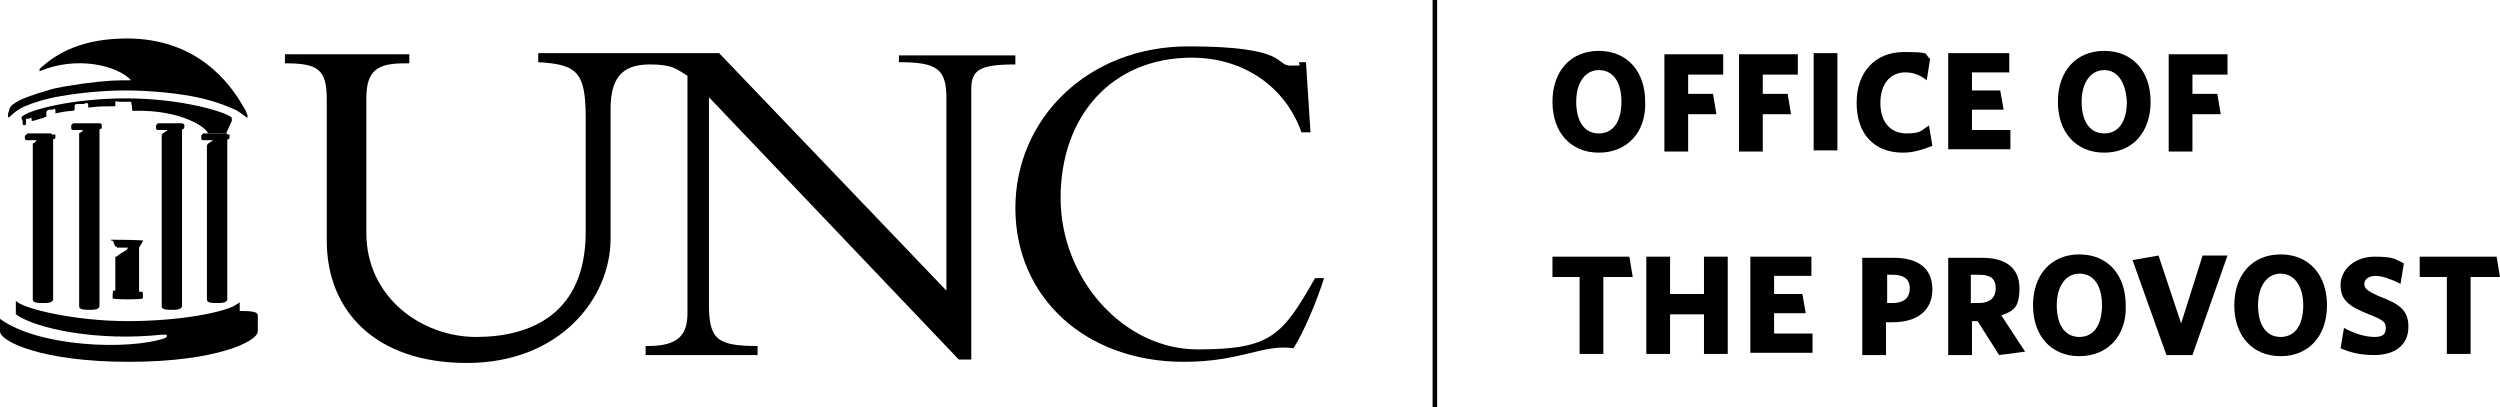
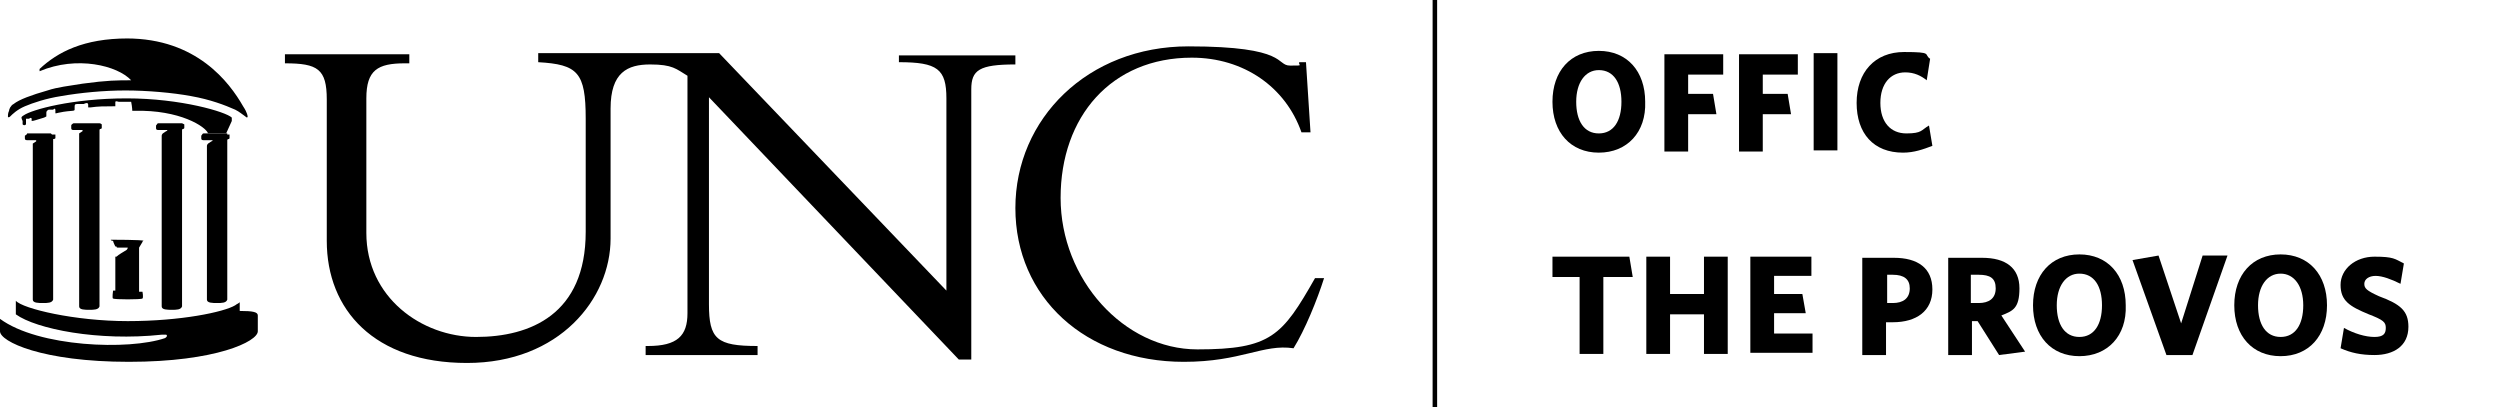
<svg xmlns="http://www.w3.org/2000/svg" id="Layer_1" version="1.1" viewBox="0 0 221.1 36">
  <g>
    <path d="M141.4,13.5c-2.5,0-4.1-1.8-4.1-4.5s1.6-4.5,4.1-4.5,4.1,1.8,4.1,4.5c.1,2.7-1.6,4.5-4.1,4.5ZM141.4,6.2c-1.2,0-2,1.1-2,2.8s.7,2.8,2,2.8,2-1.1,2-2.8-.7-2.8-2-2.8Z" />
    <path d="M149.3,6.5v1.8h2.2l.3,1.8h-2.5v3.3h-2.1V4.8h5.2v1.8h-3.1q0-.1,0-.1Z" />
    <path d="M155.9,6.5v1.8h2.2l.3,1.8h-2.5v3.3h-2.1V4.8h5.2v1.8h-3.1q0-.1,0-.1Z" />
    <path d="M160.4,13.3V4.7h2.1v8.6h-2.1Z" />
    <path d="M168.3,13.5c-2.6,0-4.1-1.7-4.1-4.4s1.6-4.5,4.2-4.5,1.7.2,2.3.6l-.3,1.9c-.5-.4-1.1-.7-1.9-.7-1.3,0-2.2,1-2.2,2.7s.9,2.7,2.3,2.7,1.3-.3,2-.7l.3,1.8c-.8.3-1.6.6-2.6.6Z" />
-     <path d="M172.3,13.3V4.7h5.4v1.7h-3.3v1.6h2.5l.3,1.7h-2.8v1.8h3.4v1.7h-5.5q0,.1,0,.1Z" />
-     <path d="M186.1,13.5c-2.5,0-4.1-1.8-4.1-4.5s1.6-4.5,4.1-4.5,4.1,1.8,4.1,4.5-1.6,4.5-4.1,4.5ZM186.1,6.2c-1.2,0-2,1.1-2,2.8s.7,2.8,2,2.8,2-1.1,2-2.8c-.1-1.7-.8-2.8-2-2.8Z" />
-     <path d="M193.9,6.5v1.8h2.2l.3,1.8h-2.5v3.3h-2.1V4.8h5.2v1.8h-3.1q0-.1,0-.1Z" />
    <path d="M141.8,24.5v6.8h-2.1v-6.8h-2.4v-1.8h6.8l.3,1.8h-2.6Z" />
    <path d="M150.7,31.3v-3.5h-3v3.5h-2.1v-8.6h2.1v3.3h3v-3.3h2.1v8.6s-2.1,0-2.1,0Z" />
    <path d="M154.8,31.3v-8.6h5.4v1.7h-3.3v1.6h2.5l.3,1.7h-2.8v1.8h3.4v1.7h-5.5q0,0,0,0Z" />
    <path d="M167.4,28.5h-.6v2.9h-2.1v-8.6h2.8c2.1,0,3.4.9,3.4,2.8,0,1.9-1.4,2.9-3.5,2.9ZM167.4,24.3h-.5v2.5h.5c.9,0,1.5-.4,1.5-1.3,0-.8-.5-1.2-1.5-1.2Z" />
    <path d="M176.8,31.4l-1.9-3h-.5v3h-2.1v-8.6h3c2.1,0,3.3.9,3.3,2.7s-.6,2-1.6,2.4l2.1,3.2-2.3.3ZM175,24.3h-.7v2.5h.7c.9,0,1.5-.4,1.5-1.3s-.5-1.2-1.5-1.2Z" />
    <path d="M183.9,31.5c-2.5,0-4.1-1.8-4.1-4.5s1.6-4.5,4.1-4.5,4.1,1.8,4.1,4.5c.1,2.7-1.6,4.5-4.1,4.5ZM183.9,24.2c-1.2,0-2,1.1-2,2.8s.7,2.8,2,2.8,2-1.1,2-2.8-.7-2.8-2-2.8Z" />
    <path d="M193.9,31.4h-2.3l-3-8.4,2.3-.4,2,6,1.9-6h2.2l-3.1,8.8Z" />
    <path d="M201.7,31.5c-2.5,0-4.1-1.8-4.1-4.5s1.6-4.5,4.1-4.5,4.1,1.8,4.1,4.5-1.6,4.5-4.1,4.5ZM201.7,24.2c-1.2,0-2,1.1-2,2.8s.7,2.8,2,2.8,2-1.1,2-2.8c0-1.7-.8-2.8-2-2.8Z" />
    <path d="M210,31.4c-1.2,0-2.1-.2-3-.6l.3-1.8c.9.5,1.9.8,2.7.8s1-.3,1-.8-.2-.7-1.5-1.2c-1.7-.7-2.5-1.2-2.5-2.6s1.3-2.5,3-2.5,1.8.2,2.6.6l-.3,1.8c-.8-.4-1.6-.7-2.2-.7s-1,.3-1,.7.2.6,1.3,1.1c1.9.7,2.6,1.3,2.6,2.7,0,1.7-1.3,2.5-3,2.5Z" />
-     <path d="M218.5,24.5v6.8h-2.1v-6.8h-2.4v-1.8h6.8l.3,1.8h-2.6Z" />
  </g>
  <rect x="126.7" width=".4" height="36" />
  <g>
    <g>
      <path d="M11.9,9.8q.1,0,0,0c4-.1,6.3,1.4,6.5,2h1.6l.5-1.1v-.3c-.5-.5-4.5-1.7-9.3-1.7s-8.4,1-9.1,1.5c0,0-.2.1-.2.2s.1.3.1.3v.3c.1.1.2.1.3,0,0,0,0,0,0-.1v-.2c0-.2,0-.2,0-.2h.3c0-.1.2-.1.2,0v.2c.2,0,.4-.1,1.1-.3,0,0,0,0,.2-.1,0,0,0-.3,0-.3,0-.1,0-.2.2-.3h.4c.2-.2.2,0,.2.1,0,0,0,.2,0,.2,0,.1.2-.1,1.5-.2,0,0,.2,0,.2-.1v-.2c0-.2,0-.3.2-.3h.6c.4-.2.4,0,.4.1v.2h.2c.7-.1,1.2-.1,2-.1h.2v-.4c.1-.1.2,0,.3,0h1.1c.1.5.1.8.1.8h0Z" />
      <path d="M11.3,3.4c-3.9,0-6.2,1.2-7.8,2.7h0c0,.2,0,.3,0,.2,3.3-1.4,6.9-.5,8.1.8h0c-1.2,0-2.1,0-4.3.3-1.2.2-2.2.3-3.1.6-1.4.4-2.5.8-3,1.2-.2.1-.2.2-.3.3q-.1.2-.1.3c-.1.2-.1.4-.1.5s.1.1.2,0c.2-.2.6-.6,1.3-.9.7-.3,1.9-.7,3.2-.9,1.7-.3,3.8-.5,5.7-.5s4.2.2,5.8.5c1.7.3,3,.8,3.9,1.2.4.2.6.4.9.6.2.2.2,0,.2,0,0,0,0-.3-.4-.9-1.2-2.1-4.1-6-10.3-6" />
-       <path d="M0,29.3c0,.9,3.7,2.7,11.4,2.7s11.4-1.8,11.4-2.7v-1.4h0c0-.3-.4-.4-1.6-.4v-.8c0,.1-.3.2-.4.3-1,.6-4.8,1.4-9.5,1.4s-9.3-1.1-9.9-1.8v1.2c1.8,1.3,7.3,2.4,12.9,1.8h.4s.2.1-.1.3c-3.2,1.1-11.2.8-14.6-1.7v1.1" />
+       <path d="M0,29.3c0,.9,3.7,2.7,11.4,2.7s11.4-1.8,11.4-2.7v-1.4h0c0-.3-.4-.4-1.6-.4v-.8c0,.1-.3.2-.4.3-1,.6-4.8,1.4-9.5,1.4s-9.3-1.1-9.9-1.8v1.2c1.8,1.3,7.3,2.4,12.9,1.8h.4s.2.1-.1.3c-3.2,1.1-11.2.8-14.6-1.7" />
      <path d="M16,11.5h0c.1,0,0,0,0,0h0Z" />
      <path d="M15.9,11.8h0v-.2h0v.2h0Z" />
-       <polygon points="15.9 11.8 15.9 11.8 15.9 11.5 15.9 11.5 15.9 11.8" />
      <path d="M13.9,11.4h0Z" />
      <polygon points="15.9 11.8 15.9 11.8 15.9 11.8 15.9 11.8" />
      <path d="M16.1,10.9h-2.1c-.1,0-.1.1-.2.2v.2c0,.1,0,.2.2.2h.8c0,.1-.1.1-.1.1l-.3.2s-.1.1-.1.2v15.1c0,.3.5.3.9.3s.8,0,.9-.3v-15.6h0c0-.1.1-.1.1-.1.1,0,.1-.1.1-.1v-.3c0,0-.2-.1-.2-.1h0Z" />
      <path d="M12.6,21.4h0c0-.1.1-.1.1-.1h0c0-.1-2.9-.1-2.9-.1h0c0,.1.2.1.2.1h0c0,.1.2.5.2.5h.1c0,.1.1.1.1.1.8,0,.6,0,.7,0h.2s0,.1-.1.2c-.3.2-.7.4-.9.6h-.1v3h-.2c0,0-.1.7,0,.7.1.1,2.5.1,2.6,0s0-.6,0-.6h-.3v-3.9l.3-.5h0Z" />
      <path d="M20.1,11.8h-2.1c-.1,0-.1.1-.2.2v.2c0,.1,0,.2.2.2h.8c0,.1-.1.1-.1.1l-.3.2s-.1.1-.1.2v13.6c0,.3.5.3.9.3s.8,0,.9-.3v-14.1h0c0-.1.1-.1.1-.1.1,0,.1-.1.1-.1v-.3c0,0-.1,0-.2,0h0Z" />
      <path d="M8.6,10.9h-2.1c0,0-.2.1-.2.2v.2c0,.1,0,.2.2.2h.8c0,.1,0,.1,0,.1l-.3.2s0,.1,0,.2v15.1c0,.3.5.3.9.3s.8,0,.9-.3v-15.6h0c0-.1.1-.1.1-.1.1,0,.1-.1.1-.1v-.3s-.1-.1-.2-.1h0Z" />
      <path d="M4.5,11.8h-2.1c0,0,0,.1-.2.2v.2c0,.1,0,.2.2.2h.8c0,.1,0,.1,0,.1l-.3.2s0,.1,0,.2v13.6c0,.3.5.3.9.3s.8,0,.9-.3v-14.1h0c0-.1,0-.1,0-.1,0,0,.2,0,.2-.1v-.3q-.2,0-.3,0h0Z" />
    </g>
    <g>
      <path d="M115.1,11.7c-1.4-4-5.1-6.6-9.7-6.6-7.1,0-11.6,5.2-11.6,12.4s5.6,13.4,12.1,13.4,7.5-1.2,10.4-6.3h.8c-.6,1.9-1.7,4.6-2.7,6.2-2.7-.4-4.6,1.2-9.7,1.2-8.7,0-14.9-5.7-14.9-13.6s6.4-14.3,15.3-14.3,7.7,1.7,9,1.7.7,0,.8-.3h.6l.4,6.2h-.8Z" />
      <path d="M79.5,4.7v.8c3.4,0,4.2.6,4.2,3.2v17L63.6,4.7h-16v.8c3.5.2,4.2.9,4.2,5v10c0,7.3-4.9,9.3-9.7,9.3s-9.7-3.5-9.7-9.2v-11.9c0-2.5,1-3.1,3.4-3.1h.4v-.8h-11v.8c2.9,0,3.7.5,3.7,3.2v12.5c0,6.1,4.2,10.8,12.4,10.8s12.7-5.7,12.7-11v-11.5c0-3.2,1.5-3.9,3.5-3.9s2.3.4,3.3,1v21c0,2-.9,2.9-3.5,2.9h-.2v.8h9.9v-.8c-3.6,0-4.3-.6-4.3-3.7V8.6l22.1,23.2h1.1V7.9c0-1.7.7-2.2,3.9-2.2v-.8h-10.3v-.2Z" />
    </g>
  </g>
</svg>